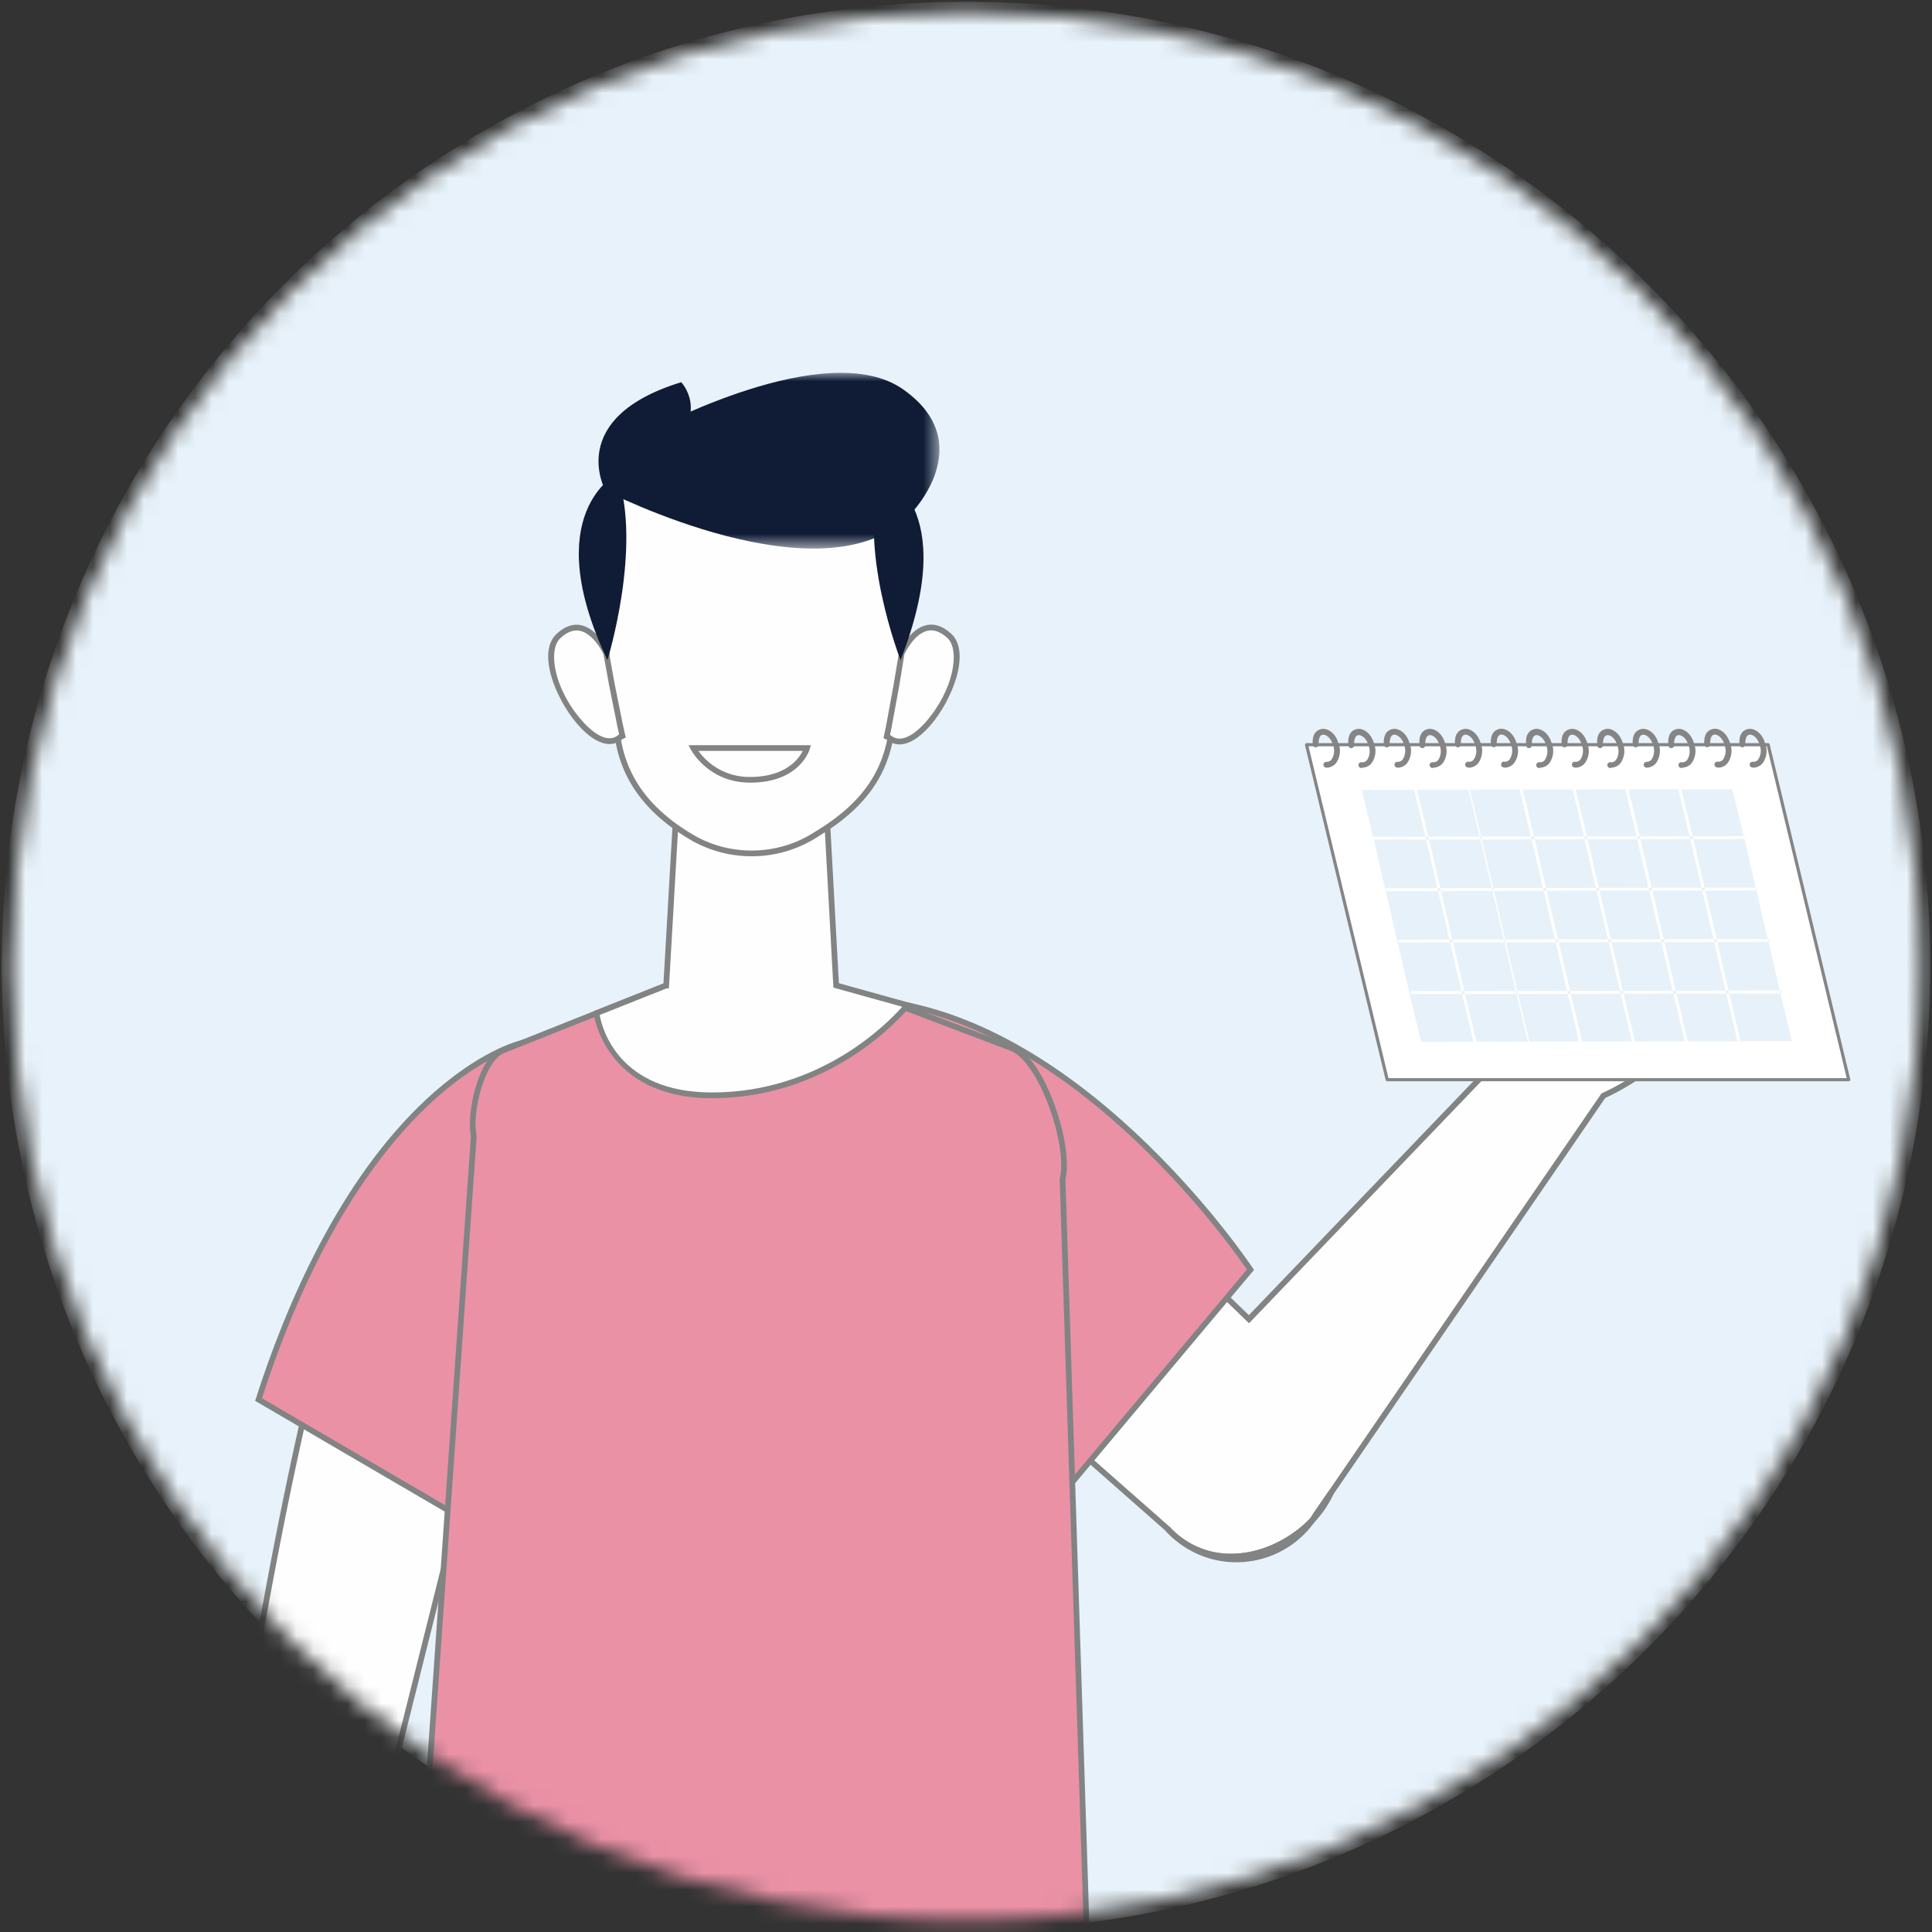
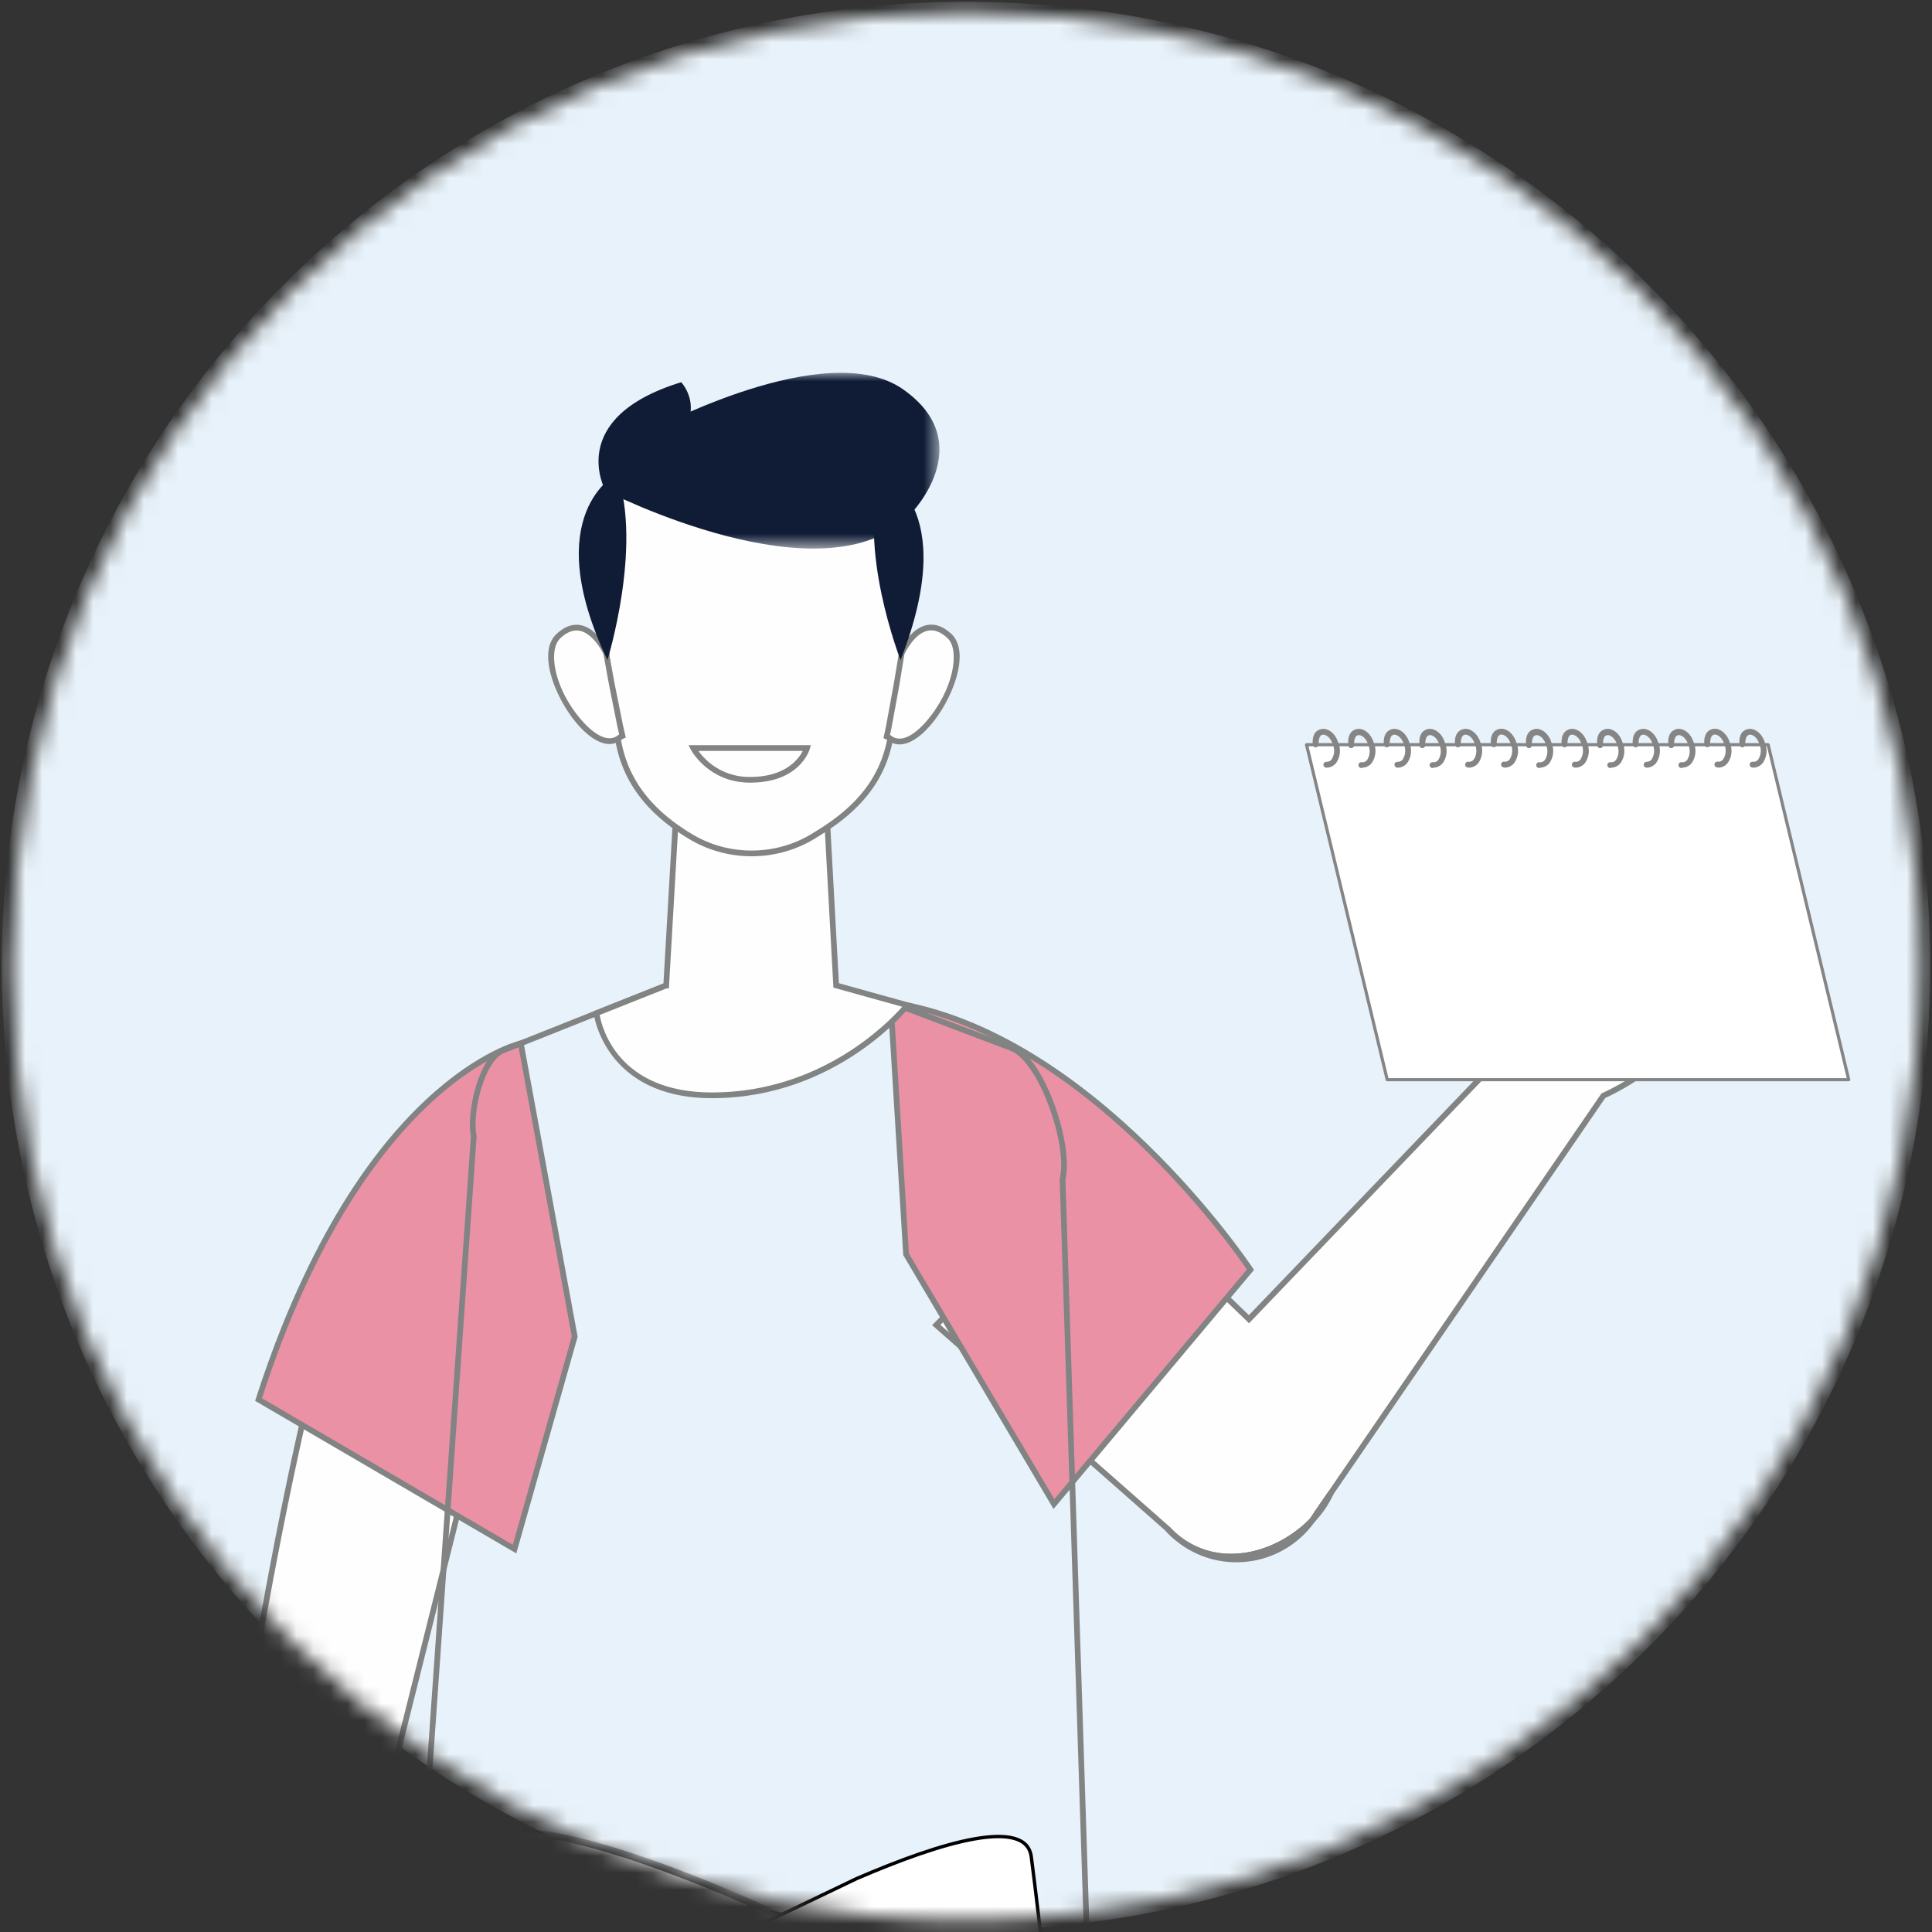
<svg xmlns="http://www.w3.org/2000/svg" width="114" height="114" fill="none">
  <rect width="100%" height="100%" fill="#333333" stroke="none" />
  <style>.B{fill-rule:evenodd}.C{fill:#828383}.D{fill:#fefefe}.E{fill:#fff}.F{fill:#ea91a6}.G{fill:#101c35}</style>
  <g clip-path="url(#D)">
    <mask id="A" maskUnits="userSpaceOnUse" x="0" y="0" width="114" height="114" mask-type="alpha">
      <path d="M57 113.296c31.092 0 56.296-25.204 56.296-56.296S88.092.704 57 .704.704 25.908.704 57 25.908 113.296 57 113.296z" class="E" />
    </mask>
    <g mask="url(#A)">
      <path d="M57 113.296c31.092 0 56.296-25.204 56.296-56.296S88.092.704 57 .704.704 25.908.704 57 25.908 113.296 57 113.296z" fill="#e8f2fa" stroke="#edf5fa" stroke-width="1.2" />
      <mask id="B" class="E">
        <path d="M27.838 109.557C21.741 138.546 14.132 217.11 14.132 217.11l14.223.324 18.934-103.792s-18.43-8.95-19.453-4.086" class="B" />
      </mask>
      <path d="M27.838 109.557C21.741 138.546 14.132 217.11 14.132 217.11l14.223.324 18.934-103.792s-18.43-8.95-19.453-4.086" class="B E" />
      <path d="M14.132 217.11l-.199-.019-.021.214.215.005.005-.2zm14.223.324l-.005.2.171.004.031-.168-.197-.036zm18.934-103.792l.197.036.027-.15-.137-.066-.087.18zm-19.647-4.126c-3.051 14.505-6.478 41.403-9.142 64.666l-3.283 30.179-.945 9.297-.252 2.543-.065.663-.016.17-.004.042c-.001.014-.001.015.198.034l.199.018.005-.056.017-.169.065-.663.252-2.543.945-9.295 3.282-30.175c2.665-23.266 6.09-50.145 9.136-64.629l-.391-.082zM14.128 217.31l14.223.324.009-.4-14.223-.324-.009.4zm14.424.16l18.934-103.792-.394-.072-18.934 103.792.393.072zm18.737-103.828l.087-.18-.053-.026-.155-.074-.588-.276-2.106-.95c-1.746-.764-4.088-1.733-6.462-2.55s-4.79-1.486-6.688-1.643c-.947-.078-1.785-.031-2.427.204-.653.24-1.112.679-1.256 1.368l.391.082c.111-.527.452-.872 1.003-1.074.562-.206 1.331-.258 2.256-.181 1.846.153 4.226.809 6.59 1.622s4.691 1.777 6.432 2.539l2.098.945.585.275.154.074c.017.008.03.014.039.019s.013.006.1-.174z" fill="#000" mask="url(#B)" />
      <path d="M51.894 217.333L40.64 115.774l.164-.092.628-.345 2.247-1.196 6.86-3.289c2.511-1.083 5.034-2.006 6.966-2.346.968-.171 1.775-.193 2.356-.026.289.083.517.212.682.389s.272.406.31.701c2.202 16.952 3.766 43.837 4.779 66.486l1.118 29.022.27 8.805.066 2.395.016.623.003.112-15.211.32z" stroke="#000" stroke-width=".2" class="E" />
      <path d="M105.538 54.498c0 .117-.027.233-.079.339a.75.75 0 0 1-.222.267l-4.804 4.29s-1.511 3.269-5.828 5.262l-16.07 23.426-.85 1.239-.244.375-.335.33c-1.293 1.167-2.896 1.823-4.451 1.823-.702.006-1.398-.135-2.042-.414a5.03 5.03 0 0 1-1.698-1.207c-.012-.008-.023-.019-.032-.031L55.245 78.184l9.187-9.278 9.264 8.935 15.699-16.359s-.824-2.901 1.385-9.355c.137-.404.512-.682.938-.707l.059-.002c.597 0 1.082.498 1.055 1.104l-.195 2.986 3.746-8.681c.169-.366.627-.79 1.112-.617.435.121.682.482.682.835-.001.085-.016.169-.045.249l-2.308 6.297 4.086-6.802c.2-.33.624-.447.963-.263a.72.72 0 0 1 .31.934l-3.558 7.738 4.196-5.845c.119-.168.297-.284.498-.324s.411-.002.585.107.3.281.351.48.024.41-.076.59l-3.682 6.784 4.928-3.159c.115-.061.244-.091.375-.088a.76.76 0 0 1 .639.383.76.76 0 0 1 .099.372z" class="B D" />
      <path d="M55.491 78.176l13.54 11.926.007.01c.459.501 1.019.899 1.642 1.169a4.84 4.84 0 0 0 1.975.4c1.505 0 3.086-.65 4.339-1.78l.322-.318.224-.347 16.953-24.713.042-.02c4.205-1.941 5.73-5.147 5.746-5.18l.014-.031.026-.023 4.804-4.29a.6.6 0 0 0 .22-.312c.037-.125.032-.259-.015-.382-.031-.077-.077-.147-.136-.205a.6.6 0 0 0-.209-.132.59.59 0 0 0-.481.032l-5.467 3.505 3.994-7.36a.64.64 0 0 0 .075-.245c.008-.086-.002-.172-.028-.254a.64.64 0 0 0-.127-.222c-.057-.065-.126-.117-.204-.154a.63.63 0 0 0-.79.202l-4.195 5.846-.29-.17 3.558-7.737c.06-.127.069-.272.025-.405s-.138-.244-.262-.311-.273-.085-.411-.047a.55.55 0 0 0-.329.25l-4.084 6.8-.302-.144 2.307-6.297c.023-.061.035-.126.035-.191 0-.25-.175-.566-.56-.673-.397-.141-.777.23-.912.526l-4.132 9.572.259-3.958c.006-.119-.013-.239-.055-.351a.88.88 0 0 0-.19-.3c-.083-.087-.182-.156-.293-.203s-.229-.071-.349-.071l-.058.002c-.174.011-.341.074-.479.179a.89.89 0 0 0-.301.414c-2.16 6.312-1.39 9.226-1.382 9.255l.026.092-.066.07-15.816 16.48-9.267-8.936-8.943 9.033zm17.164 13.84c-.723.008-1.439-.137-2.103-.423s-1.26-.708-1.75-1.239c-.015-.012-.028-.025-.04-.04L55 78.192l9.429-9.523 9.263 8.933L89.21 61.431c-.124-.56-.597-3.491 1.41-9.36a1.21 1.21 0 0 1 1.089-.82l.039.167-.01-.168.039-.001c.337 0 .65.134.885.379s.353.564.338.9l-.131 2.018 3.36-7.786c.195-.423.73-.92 1.322-.71.463.129.795.539.795.994a.92.92 0 0 1-.055.307l-1.7 4.635 3.175-5.284a.89.89 0 0 1 1.178-.329.89.89 0 0 1 .392 1.158l-2.826 6.145 3.174-4.422a.97.97 0 0 1 1.209-.31.98.98 0 0 1 .553.877.96.96 0 0 1-.12.466l-3.368 6.207 4.376-2.805a.93.93 0 0 1 .76-.059.92.92 0 0 1 .331.206c.095.091.169.201.218.323a.92.92 0 0 1 .031.591c-.055.195-.173.367-.335.488l-4.768 4.259c-.178.365-1.74 3.377-5.853 5.292L77.825 89.417l-.247.378a4.65 4.65 0 0 1-.36.356c-1.312 1.186-2.976 1.866-4.563 1.866v-.001z" class="B C" />
      <path d="M78.536 88.082a5.84 5.84 0 0 1-1.095 1.614l.244-.375.851-1.24v.001z" class="B D" />
      <path d="M77.562 89.812l-.258-.215.236-.36.857-1.25.292.164a6.02 6.02 0 0 1-1.127 1.661z" class="B C" />
      <path d="M77.441 89.696a5.47 5.47 0 0 1-4.485 2.319 5.45 5.45 0 0 1-3.39-1.181 5.15 5.15 0 0 1-.651-.606c.476.516 1.054.927 1.698 1.206s1.34.42 2.042.414c1.556 0 3.158-.655 4.45-1.822l.336-.33z" class="B D" />
      <path d="M72.955 92.183a5.59 5.59 0 0 1-3.494-1.217c-.241-.189-.466-.398-.672-.625l.248-.229a4.84 4.84 0 0 0 3.617 1.568c1.505 0 3.087-.649 4.34-1.779a4.44 4.44 0 0 0 .321-.318l.263.21a5.66 5.66 0 0 1-4.623 2.39z" class="B C" />
      <path d="M52.55 59.14c12.047 1.798 21.234 15.78 21.234 15.78L62.188 88.749l-8.724-14.736-.914-14.873z" class="B F" />
      <path d="M53.63 73.962l8.582 14.496 11.362-13.549c-.868-1.273-9.652-13.765-20.843-15.571l.899 14.624zm8.535 15.077l-8.866-14.975-.003-.041-.926-15.081.205.031c11.984 1.788 21.258 15.714 21.35 15.855l.069.104-.081.096-11.748 14.011z" class="B C" />
      <path d="M15.684 134.473c2.644 2.909 1.448 8.365.792 10.63a1.83 1.83 0 0 1-.467.785 1.48 1.48 0 0 1-.749.409c-.813.153-1.43-.55-1.298-1.46.516-3.533-1.033-3.852-1.033-3.852-3.322 4.564-1.668 7.707-.375 9.182.53.606.517 1.628-.065 2.373l-.069.09c-.528.676-1.363.909-1.987.56-9.092-5.086-.92-18.504-.28-19.525.727-6.773 3.76-33.463 8.31-52.336l9.694 3.36-12.473 49.784z" class="B D" />
      <path d="M18.584 81.549c-4.476 18.65-7.455 44.604-8.263 52.134l-.005.038-.02.033c-.534.85-5.167 8.486-3.662 14.368.545 2.13 1.85 3.786 3.882 4.922.552.308 1.297.09 1.772-.518l.069-.09c.527-.674.557-1.602.07-2.158-1.32-1.506-3.028-4.73.367-9.392l.064-.087.106.022c.069.014 1.698.392 1.165 4.04-.06.414.054.805.306 1.047.104.099.231.171.369.21s.284.044.425.013c.24-.047.47-.172.663-.362a1.67 1.67 0 0 0 .423-.714c.636-2.197 1.836-7.618-.755-10.47l-.061-.065 12.457-49.722-9.372-3.25v.001zm-7.524 71.97c-.247 0-.49-.058-.708-.181-2.115-1.183-3.476-2.91-4.044-5.133-1.522-5.947 3.053-13.585 3.682-14.597.817-7.61 3.813-33.667 8.31-52.318l.044-.181 10.014 3.471-12.488 49.846c2.627 2.993 1.416 8.487.769 10.722-.095.325-.271.621-.511.859-.227.231-.518.389-.836.454-.193.041-.394.034-.584-.02s-.364-.154-.506-.291c-.335-.322-.483-.81-.406-1.338.406-2.777-.5-3.472-.805-3.624-3.156 4.416-1.554 7.448-.31 8.867.59.676.566 1.788-.06 2.588l-.068.089c-.395.507-.955.786-1.493.786v.001z" class="B C" />
      <path d="M30.73 61.563s-9.427 2.151-15.474 21.02l15.104 8.821 3.551-12.536-3.18-17.305h-.001z" class="B F" />
      <path d="M15.458 82.505l14.8 8.644 3.48-12.29-3.14-17.083c-.592.185-2.668.96-5.247 3.367-2.805 2.618-6.793 7.753-9.893 17.362zm15.005 9.154l-15.408-9 .041-.128c1.73-5.4 4.878-12.845 10.05-17.657 3.11-2.894 5.448-3.452 5.546-3.475l.172-.04 3.22 17.517-3.62 12.783h-.001z" class="B C" />
-       <path d="M52.55 59.14l7.12 2.698c1.86.682 3.515 5.812 3.027 7.734l1.686 52.503c-12.87 10.469-40.39 1.74-40.39 1.74l3.963-56.778c-.299-1.336.445-4.546 1.717-5.053l9.617-3.828 13.26.984z" class="B F" />
      <path d="M24.169 123.694c.976.298 7.462 2.213 15.215 3.01 13.888 1.428 21.162-1.758 24.827-4.708l-1.683-52.443.006-.023c.49-1.933-1.233-6.914-2.924-7.534l-7.097-2.69-13.197-.979-9.58 3.814c-1.143.454-1.91 3.547-1.616 4.859l.005.024-.002.025-3.954 56.645zm21.731 3.699c-2.005 0-4.185-.11-6.557-.354-8.408-.866-15.333-3.041-15.402-3.063l-.126-.04 3.971-56.887c-.276-1.314.414-4.66 1.824-5.221l9.654-3.843 13.345.997 7.12 2.698c1.268.466 2.166 2.604 2.493 3.502.625 1.719.877 3.444.644 4.407l1.687 52.563-.064.053c-3.073 2.499-8.683 5.187-18.589 5.188z" class="B C" />
      <path d="M53.535 59.313s-4.16 5.334-11.55 5.318c-6.223-.01-6.789-4.847-6.789-4.847l4.095-1.629h.018l.593-10.293 1.971 1.147c.02.013 1.661 1.003 3.356.69s3.558-1.617 3.558-1.617l.55 10.064 4.198 1.167z" class="B D" />
      <path d="M35.384 59.891c.137.764 1.095 4.562 6.602 4.571h.032c6.395 0 10.38-4.105 11.22-5.057l-4.062-1.13-.54-9.89c-.57.366-2.012 1.225-3.376 1.478-1.777.33-3.464-.704-3.48-.714l-1.725-1.004-.586 10.178h-.145l-3.94 1.568zm6.634 4.908h-.033c-6.3-.01-6.95-4.945-6.955-4.995l-.015-.129 4.133-1.645.602-10.452.237.138 1.969 1.146c.024.014 1.62.971 3.243.67 1.639-.304 3.474-1.576 3.492-1.589l.248-.173.56 10.245 4.324 1.203-.154.198c-.042.054-4.285 5.383-11.651 5.383z" class="B C" />
      <path d="M53.528 34.425a43.24 43.24 0 0 1-1.062 9.466c-.52 2.293-1.983 3.896-4.051 5.186l-.377.235c-1.085.669-2.332 1.031-3.607 1.045a7.02 7.02 0 0 1-3.629-.964c-2.24-1.326-3.81-3.075-4.292-5.536-.878-4.475-.974-9.432-.974-9.432s-.835-9.654 8.868-9.466 9.125 9.466 9.125 9.466" class="B D" />
      <path d="M44.128 25.125c-2.682 0-4.772.78-6.215 2.323-2.541 2.716-2.213 6.92-2.21 6.963.002.06.107 5.006.972 9.414.438 2.23 1.816 4.005 4.213 5.424 2.16 1.279 4.933 1.248 7.06-.08l.378-.234c2.244-1.4 3.507-3.014 3.976-5.08.697-3.095 1.052-6.257 1.059-9.43v-.01c.002-.04.213-3.971-2.29-6.684-1.541-1.672-3.785-2.548-6.67-2.603l-.273-.003zm.224 25.399c-1.278.003-2.534-.337-3.636-.985-2.484-1.471-3.914-3.32-4.371-5.65-.871-4.437-.976-9.41-.977-9.46-.015-.167-.347-4.382 2.297-7.21 1.56-1.667 3.829-2.481 6.743-2.428 2.98.058 5.307.97 6.914 2.714 2.576 2.796 2.389 6.694 2.375 6.926a43.64 43.64 0 0 1-1.067 9.498c-.49 2.159-1.801 3.84-4.126 5.29l-.377.236a7.13 7.13 0 0 1-3.775 1.069z" class="B C" />
      <path d="M36.594 43.492c-1.71 1.476-5.31-4.37-3.654-5.946s2.827.989 2.827.989l.335 1.847.5 2.486.13.558-.138.066z" class="B D" />
      <path d="M34.021 37.203c-.316 0-.64.156-.965.465-.758.722-.323 3.085 1.356 4.935.39.43 1.373 1.366 2.072.762l.053-.032-.099-.426-.5-2.492-.333-1.828c-.074-.151-.617-1.216-1.402-1.367a1.02 1.02 0 0 0-.182-.017zm1.944 6.698c-.537 0-1.162-.364-1.803-1.072-1.325-1.461-2.505-4.293-1.338-5.404.472-.45.957-.63 1.443-.535 1.012.195 1.627 1.519 1.653 1.575l.012.04.336 1.847.5 2.483.158.685-.239.115c-.201.172-.457.267-.722.266z" class="B C" />
      <path d="M52.461 43.526c1.735 1.447 5.234-4.46 3.551-6.007s-2.809 1.036-2.809 1.036l-.304 1.853-.457 2.495-.119.56.138.063z" class="B D" />
      <path d="M52.515 43.366l.053.03c.71.593 1.676-.36 2.06-.796 1.646-1.88 2.041-4.248 1.27-4.957-.394-.362-.782-.507-1.154-.428-.782.164-1.307 1.237-1.379 1.39l-.3 1.83-.458 2.498-.092.433zm.561.558c-.256 0-.494-.083-.705-.254l-.24-.111.146-.691.456-2.49.316-1.89c.024-.056.616-1.39 1.625-1.603.485-.102.974.07 1.452.51 1.186 1.09.055 3.943-1.245 5.427-.637.727-1.263 1.102-1.805 1.102z" class="B C" />
-       <path d="M40.907 44.141h6.714s-.531 1.872-3.357 1.872c-2.368 0-3.357-1.872-3.357-1.872z" class="B D" />
      <path d="M41.214 44.31c.347.483.805.875 1.337 1.142a3.68 3.68 0 0 0 1.713.392c2.095 0 2.867-1.068 3.104-1.535h-6.154v.001zm3.05 1.871c-2.442 0-3.463-1.882-3.506-1.962l-.13-.247h7.216l-.061.215c-.023.081-.6 1.994-3.52 1.994h.001z" class="B C" />
      <path d="M35.842 38.949s2.07-6.672.571-10.99c0 0-4.68 2.32-.57 10.99h-.001zm17.296 0s-2.611-6.672-1.112-10.99c0 0 4.71 1.789 1.113 10.99" class="B G" />
      <mask id="C" maskUnits="userSpaceOnUse" x="35" y="22" width="21" height="11" mask-type="alpha">
        <path d="M35.728 22h19.705v10.369H35.728V22z" class="E" />
      </mask>
      <g mask="url(#C)" class="B G">
        <path d="M35.728 28.955s12.967 6.654 17.992 1.382c0 0 4.118-4.146-.415-7.352s-14.924 2.432-14.924 2.432-2.321.553-2.653 3.538z" />
      </g>
      <path d="M35.728 28.955s-2.42-4.289 4.467-6.402c0 0 1.673 1.718-.723 3.98s-3.745 2.422-3.745 2.422" class="B G" />
    </g>
    <path d="M109.085 63.709h-27.23l-4.761-19.766h27.237l4.754 19.766z" class="E" />
    <g class="B">
      <path d="M81.855 63.8h27.23c.027 0 .054-.013.074-.035s.024-.053.017-.08l-4.754-19.764c-.011-.042-.049-.071-.091-.071H77.094c-.029 0-.056.013-.073.035s-.024.053-.018.08l4.761 19.764c.011.042.049.071.091.071zm27.113-.184h-27.04l-4.717-19.58h27.047l4.71 19.58z" fill="#858585" />
-       <path d="M80.35 46.611l.668 2.764.04.166.668 2.87.04.173.668 2.863.04.173.668 2.87.04.173.668 2.81 15.56-.027h0 .18v-.001l6.139-.011-.668-2.81-.001-.004h.094l-.04-.173h-.094l-.667-2.866v-.002h.067l-.047-.173h-.067l-.668-2.861v-.002h.04l-.04-.173h-.04l-.668-2.868h.02l-.046-.166h-.02l-.668-2.763-3.01.005v-.001h-.18v.001l-6.058.01h0-.173v.001l-2.943.005v-.001h-.186v.002l-2.937.005h0-.08 0l-3.036.005v-.001h-.173v.001l-3.09.005zm3.758 2.758v-.001l-.668-2.762h.173l.668 2.762v.001h-.173zm.04.166v-.001l-.04-.165-3.077.005.04.166 3.077-.005zm.173 0h-.173l.668 2.868-3.056.005.04.173 3.056-.005v.001l.668 2.863-3.023.005.04.173 3.023-.005h0l.668 2.867-2.996.005.04.173 2.996-.005.001.003.668 2.81h.173l-.668-2.81-.001-.003 3.036-.005v.004l.668 2.81h.087l-.668-2.81-.001-.004 2.937-.005.001.003.668 2.81h.18l-.668-2.81v-.003l2.943-.005.001.003.668 2.81h.173l-.668-2.81-.001-.004 2.941-.005.001.005.668 2.81h.18l-.668-2.81-.001-.005 2.936-.005.001.003.668 2.81h.18l-.668-2.81-.001-.004 3.023-.005-.039-.169-.001-.004-3.023.005-.667-2.867v-.001l3.023-.005-.047-.171v-.002l-3.016.005-.668-2.862v-.001l3.016-.005-.04-.171v-.002l-3.016.005-.668-2.868 3.016-.005-.046-.166-3.01.005v-.001l-.668-2.763h-.18l.668 2.762v.001l-2.937.005-.668-2.763h-.193l.668 2.763-2.928.005h0l-.668-2.763h-.173l.668 2.763v.001l-2.943.005v-.001l-.668-2.762h-.186l.668 2.762v.002l-2.937.005h0l-.668-2.763h-.08l.668 2.763h0l-3.036.005.04.165v.001zm3.036-.005l-3.036.005.668 2.868h-.173v.001l.04.172h.173v.001l.668 2.862h-.173 0l.04.172h.173v.001l.667 2.867h-.173l.001.003.039.17h.173l-.039-.17-.001-.003 3.036-.005.001.004.039.169h.086l-.039-.169-.001-.004 2.937-.005.001.003.039.171h.18l-.039-.17v-.003l2.943-.005.001.004.039.17h.173l-.039-.169-.001-.004 2.934-.005.001.004.045.169h.18l-.039-.168-.001-.005 2.936-.005.001.003.039.17h.18l-.039-.17-.001-.004h-.18l-.667-2.867v-.001h.18l-.04-.172v-.001h-.18l-.668-2.862v-.001h.18l-.04-.172v-.001h-.18l-.668-2.868h.18v-.001l-.04-.166h-.18l.04.165v.001l-2.937.005-.04-.166h0-.193 0l.04.166-2.928.005v-.001l-.04-.166h-.173l.04.166v.001l-2.943.005v-.001l-.04-.165h-.186l.04.165v.002l-2.937.005h0l-.04-.166h-.08l.04.166h0zm.668 2.868l-3.036.005v.001l.04.172 3.036-.005v.002l.668 2.861-3.036.005v.001l.04.172 3.036-.005v.002l.667 2.866h.087l-.667-2.866v-.002l2.937-.005h0l.668 2.867h.18l-.668-2.867h0l2.943-.005v.001l.667 2.866h.173l-.667-2.866v-.002l2.934-.005v.002l.667 2.866h.186l-.667-2.865-.001-.003 2.937-.005-.04-.172v-.001l-2.937.005-.668-2.861-.001-.003 2.937-.005-.04-.172v-.001l-2.937.005-.668-2.867v-.001h-.193 0l.668 2.868-2.928.005-.668-2.868h-.173l.668 2.868-2.943.005-.668-2.868h-.186l.668 2.868-2.937.005-.668-2.868h-.08l.668 2.868zm.126.173l-.046-.171v-.002h-.08v.002l.04.171h.087zm2.93-.005l-2.93.005.001.002.668 2.861h-.087v.002l.04.171h.087l-.04-.171v-.002l2.93-.005h0l.047.173h.18l-.04-.172v-.001l2.943-.005v.001l.04.172h.173l-.039-.172v-.002l2.934-.005v.002l.04.171h.186l-.039-.171-.001-.003h-.186l-.668-2.861-.001-.002h.187l-.039-.17-.001-.003h-.193v.002l.046.171-2.934.005-.04-.171v-.002h-.173v.002l.04.172-2.943.005-.04-.172v-.001h-.186 0l.04.173zm0 0h.186v.001l.668 2.863h-.186l-.668-2.863h0zm3.13-.005h.173v.002l.668 2.862h-.173l-.668-2.862v-.001z" fill="#e7f1f9" />
    </g>
    <g fill="#858585">
      <path d="M103.476 45.297a.73.73 0 0 0 .524-.258 1.23 1.23 0 0 0 .14-1.214c-.186-.617-.664-.875-.988-.808s-.564.324-.51.921c.006.093.086.162.18.16.093-.011.164-.091.159-.187 0-.311.067-.524.24-.557s.471.146.597.57c.127.289.1.624-.073.888-.064.091-.173.144-.284.14-.091-.027-.187.027-.213.118s.026.186.117.213c.016.005.031.007.049.007l.062.007zm-2.068 0c.202-.009.392-.102.523-.258.258-.353.311-.817.14-1.221-.193-.617-.663-.875-.987-.808s-.564.324-.518.921a.18.18 0 0 0 .187.16c.091-.007.16-.087.153-.178 0-.32.067-.533.24-.566s.47.147.597.571c.129.288.104.621-.067.888a.35.35 0 0 1-.291.14c-.091-.027-.186.027-.213.118s.027.186.118.213c.015.004.031.007.049.007l.069.013zm-2.129 0c.204-.009.397-.102.531-.258a1.24 1.24 0 0 0 .133-1.214c-.186-.617-.664-.875-.988-.808s-.564.324-.51.921c-.018.093.042.184.135.202s.184-.042.202-.135a.17.17 0 0 0 0-.067c0-.311.067-.524.24-.557s.471.147.597.571c.129.288.104.621-.067.888-.069.091-.178.142-.291.14-.091-.027-.186.027-.213.118s.027.186.118.213c.015.004.031.007.049.007l.064-.02zm-2.095 0a.73.73 0 0 0 .524-.258c.255-.353.309-.812.14-1.214-.187-.617-.664-.875-.988-.808s-.564.324-.517.921a.18.18 0 0 0 .186.16c.091-.007.16-.087.153-.178 0-.32.067-.533.24-.566s.471.146.604.57a.96.96 0 0 1-.073.888.35.35 0 0 1-.291.14c-.095 0-.171.078-.171.173 0 .078.051.144.124.164l.069.007zm-2.096 0a.73.73 0 0 0 .524-.258c.255-.353.306-.815.133-1.214-.186-.617-.664-.875-.988-.808s-.564.324-.51.921c-.018.093.042.184.135.202s.184-.042.202-.135a.17.17 0 0 0 0-.067c0-.311.067-.524.24-.557s.471.147.597.571c.129.288.104.621-.067.888-.069.091-.178.142-.291.14-.091-.027-.186.027-.213.118s.027.186.118.213c.016.004.031.007.049.007l.071-.02zm-2.102 0a.73.73 0 0 0 .524-.258 1.23 1.23 0 0 0 .14-1.214c-.186-.617-.664-.875-.988-.808s-.564.324-.517.921a.18.18 0 0 0 .186.16.18.18 0 0 0 .16-.187c0-.311.06-.524.233-.557s.471.146.604.57a.94.94 0 0 1-.073.888c-.064.091-.173.144-.284.14-.091-.027-.186.027-.213.118s.027.186.118.213a.17.17 0 0 0 .049.007l.062.007zm-2.095 0a.73.73 0 0 0 .524-.258c.255-.353.306-.815.133-1.214-.186-.617-.664-.875-.988-.808s-.564.324-.51.921c-.018.093.042.184.135.202s.184-.042.202-.135c.004-.022.004-.044 0-.067 0-.311.067-.524.24-.557s.471.147.597.571a.94.94 0 0 1-.066.888.35.35 0 0 1-.291.14c-.091-.027-.186.027-.213.118s.027.186.118.213c.016.004.031.007.049.007l.071-.02zm-2.082 0a.73.73 0 0 0 .524-.258c.262-.353.315-.817.14-1.221-.186-.617-.664-.875-.988-.808s-.564.324-.511.921c.007.093.087.162.18.16a.18.18 0 0 0 .16-.187c0-.311.067-.524.24-.557s.471.147.597.571a.94.94 0 0 1-.073.888c-.064.091-.173.144-.284.14-.091-.027-.186.027-.213.118s.027.186.118.213c.015.004.031.007.049.007l.062.013zm-2.113 0a.73.73 0 0 0 .524-.258 1.25 1.25 0 0 0 .14-1.214c-.193-.617-.664-.875-.988-.808s-.564.324-.517.921a.18.18 0 0 0 .186.16c.093-.011.16-.093.153-.187 0-.311.067-.524.24-.557s.471.146.597.57c.129.289.104.621-.067.888a.35.35 0 0 1-.291.14c-.091-.027-.186.027-.213.118s.027.186.118.213a.17.17 0 0 0 .049.007l.069.007zm-2.102 0c.204-.009.397-.102.531-.258.253-.353.304-.812.133-1.214-.186-.617-.664-.875-.988-.808s-.564.324-.51.921c-.018.093.042.184.135.202s.184-.042.202-.135a.17.17 0 0 0 0-.067c0-.311.067-.524.24-.557s.471.147.597.571c.129.288.104.621-.067.888-.069.091-.178.142-.291.14-.091-.027-.186.027-.213.118s.027.186.118.213c.016.004.031.007.049.007l.064-.02zm-2.096 0a.73.73 0 0 0 .524-.258c.255-.353.309-.812.14-1.214-.186-.617-.664-.875-.988-.808s-.564.324-.517.921a.18.18 0 0 0 .186.16c.091-.007.16-.087.153-.178 0-.32.067-.533.24-.566s.471.146.604.57a.96.96 0 0 1-.073.888.35.35 0 0 1-.291.14c-.093-.011-.178.053-.193.147a.18.18 0 0 0 .146.193l.069.005zm-2.095 0a.73.73 0 0 0 .524-.258c.255-.353.306-.815.133-1.214-.187-.617-.664-.875-.988-.808s-.564.324-.51.921c-.018.093.042.184.135.202s.184-.042.202-.135a.17.17 0 0 0 0-.067c0-.311.067-.524.24-.557s.471.147.597.571c.129.288.104.621-.067.888-.069.091-.178.142-.291.14-.091-.027-.186.027-.213.118s.027.186.118.213c.016.004.031.007.049.007l.071-.02zm-2.102 0a.73.73 0 0 0 .524-.258 1.23 1.23 0 0 0 .14-1.214c-.186-.617-.664-.875-.988-.808s-.564.324-.517.921a.18.18 0 0 0 .186.16.18.18 0 0 0 .16-.187c0-.311.06-.524.233-.557s.471.146.604.57c.127.289.1.624-.073.888-.064.091-.173.144-.284.14-.093-.011-.178.053-.193.147s.047.175.135.191l.073.007z" />
    </g>
  </g>
  <defs>
    <clipPath id="D">
      <path d="M0 0h114v114H0z" class="E" />
    </clipPath>
  </defs>
</svg>